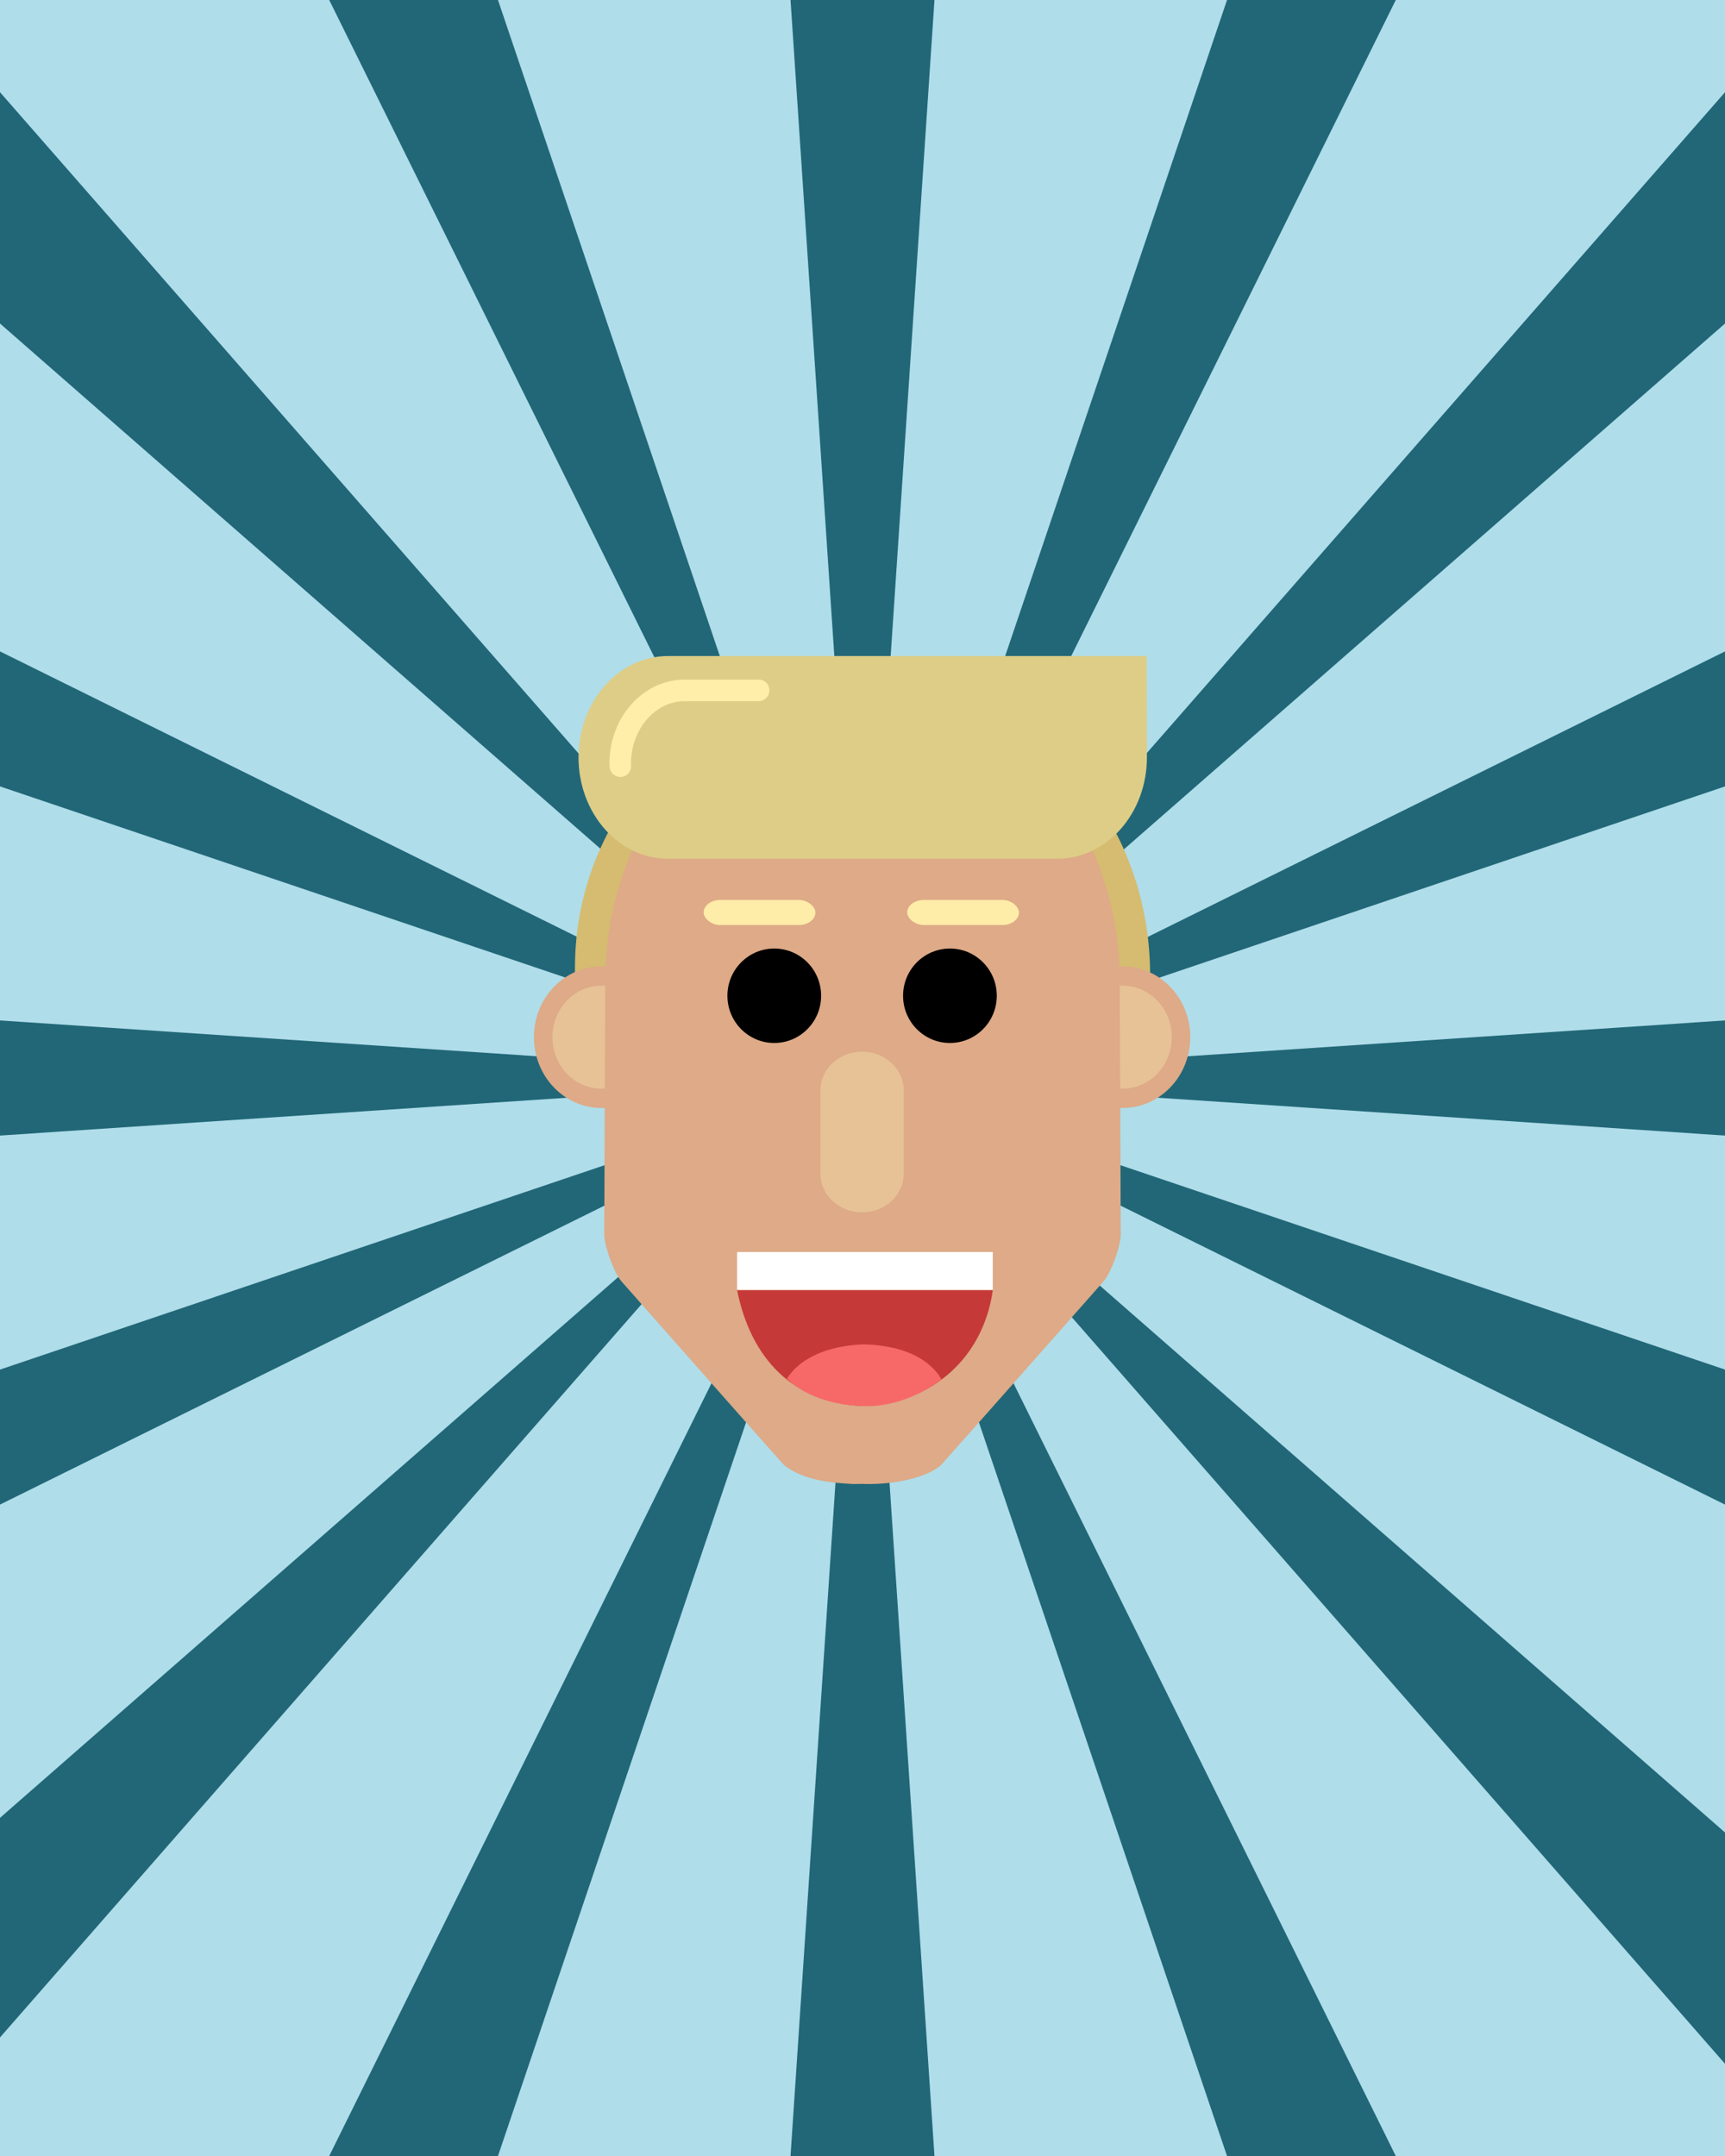
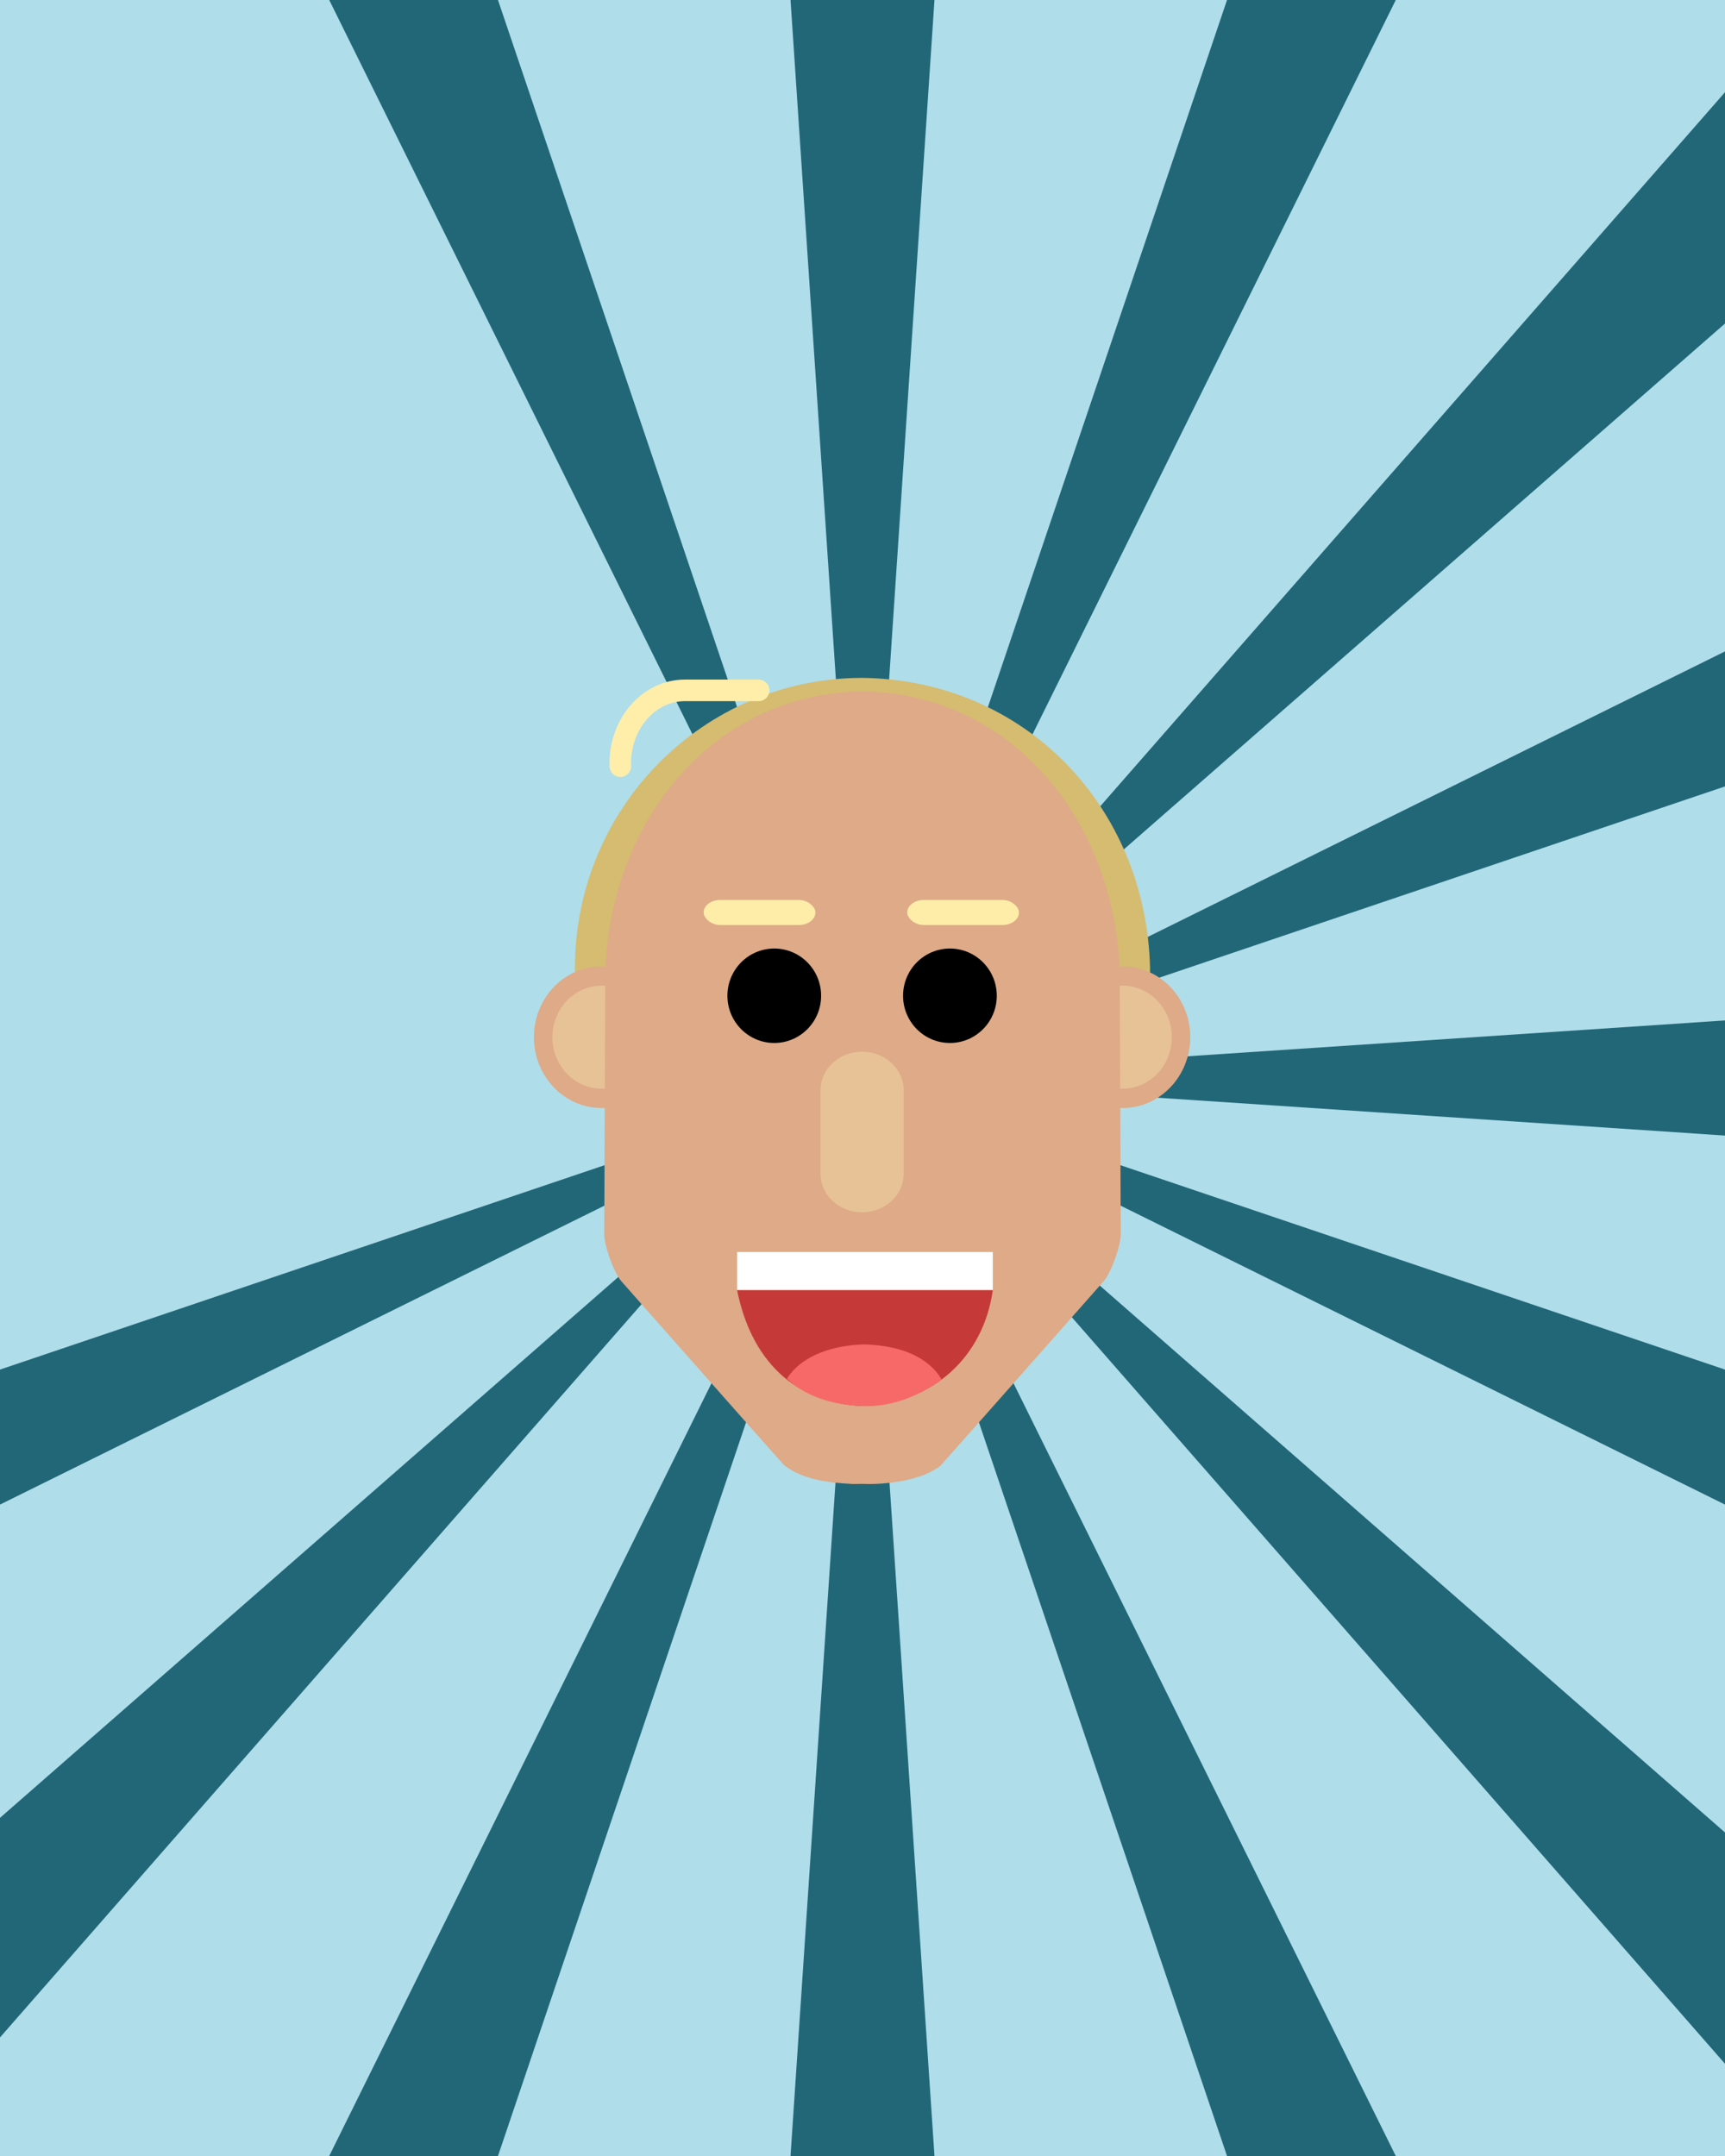
<svg xmlns="http://www.w3.org/2000/svg" xmlns:ns1="http://sodipodi.sourceforge.net/DTD/sodipodi-0.dtd" xmlns:ns2="http://www.inkscape.org/namespaces/inkscape" version="1.1" x="0" y="0" width="400" height="500" viewBox="0, 0, 400, 500" id="svg7782" ns1:docname="logan-cartoon.svg" ns2:version="1.0.1 (c497b03c, 2020-09-10)">
  <defs id="defs7786" />
  <ns1:namedview pagecolor="#ffffff" bordercolor="#666666" borderopacity="1" objecttolerance="10" gridtolerance="10" guidetolerance="10" ns2:pageopacity="0" ns2:pageshadow="2" ns2:window-width="1162" ns2:window-height="809" id="namedview7784" showgrid="false" ns2:zoom="1.2058428" ns2:cx="179.37585" ns2:cy="220.87688" ns2:window-x="46" ns2:window-y="529" ns2:window-maximized="0" ns2:current-layer="svg7782" ns2:document-rotation="0" />
  <g id="g1760" ns1:insensitive="true">
    <path d="M 2.2794151e-7,500 H 400 V -3.5775092e-6 H 2.2794151e-7 Z" fill="#7facff" id="path1243" style="fill:#afdde9;fill-opacity:1" />
    <g id="g13762" transform="translate(-563.294,-169.812)" style="fill:#216778">
      <g id="g3020" style="fill:#216778;fill-opacity:1" transform="matrix(1,0,0,-1,-37.306,569.737)">
        <path d="m 783.912,-100.075 16.688,250 16.688,-250 z" fill="#377dff" id="path1245" style="fill:#216778;fill-opacity:1" />
        <path d="m 783.912,399.925 16.688,-250 16.688,250 z" fill="#377dff" id="path1247" style="fill:#216778;fill-opacity:1" />
        <path id="path1249" d="m 1000.6,-78.686 -200,228.611 200,-174.971 z" style="fill:#216778;fill-opacity:1" />
        <path id="path1251" d="m 600.6,-72.581 v 50.928 L 790.483,144.464 Z" style="fill:#216778;fill-opacity:1" />
-         <path id="path1253" d="m 800.6,149.925 -200,174.971 v 53.641 z" style="fill:#216778;fill-opacity:1" />
        <path id="path1255" d="m 800.6,149.925 200,228.611 v -53.641 z" style="fill:#216778;fill-opacity:1" />
        <path id="path1257" d="m 1000.6,136.575 -200,13.35 200,13.35 z" style="fill:#216778;fill-opacity:1" />
-         <path id="path1259" d="m 600.6,136.575 v 26.699 l 200,-13.35 z" style="fill:#216778;fill-opacity:1" />
+         <path id="path1259" d="m 600.6,136.575 l 200,-13.35 z" style="fill:#216778;fill-opacity:1" />
        <path id="path1261" d="m 885.127,-100.075 -84.527,250 123.66,-250 z" style="fill:#216778;fill-opacity:1" />
        <path id="path1263" d="m 800.6,149.925 200,98.928 v -31.305 z" style="fill:#216778;fill-opacity:1" />
-         <path id="path1265" d="m 800.6,149.925 -200,67.623 v 31.305 z" style="fill:#216778;fill-opacity:1" />
        <path id="path1267" d="m 600.6,50.997 v 31.305 l 200,67.623 z" style="fill:#216778;fill-opacity:1" />
        <path id="path1269" d="m 1000.6,50.997 -200,98.928 200,-67.623 z" style="fill:#216778;fill-opacity:1" />
        <path id="path1271" d="m 800.6,149.925 84.527,250 h 39.133 z" style="fill:#216778;fill-opacity:1" />
        <path id="path1273" d="m 800.6,149.925 -123.66,250 h 39.133 z" style="fill:#216778;fill-opacity:1" />
        <path id="path1275" d="m 676.94,-100.075 123.66,250 -84.527,-250 z" style="fill:#216778;fill-opacity:1" />
      </g>
    </g>
  </g>
  <path d="m 200,157.205 c 37.733,0.507 65.741,29.978 66.676,67.221 l -10e-4,5.858 h 10e-4 v 19.052 H 133.324 v -19.052 0 -5.858 c 10e-4,-37.125 29.852,-67.221 66.676,-67.221 z" fill="#d5bc70" id="path7743" />
  <path d="m 260.319,256.955 c -8.66,0 -15.681,-7.352 -15.681,-16.422 0,-9.069 7.021,-16.422 15.681,-16.422 8.661,0 15.681,7.353 15.681,16.422 0,9.07 -7.02,16.422 -15.681,16.422 z" fill="#ffdcb3" id="path7745" style="fill:#deaa87" />
  <path d="m 260.319,252.476 c -6.298,0 -11.404,-5.347 -11.404,-11.943 0,-6.596 5.106,-11.943 11.404,-11.943 6.299,0 11.404,5.347 11.404,11.943 0,6.596 -5.105,11.943 -11.404,11.943 z" fill="#e7c297" id="path7747" />
  <path d="m 139.491,256.955 c -8.66,0 -15.681,-7.352 -15.681,-16.422 0,-9.069 7.021,-16.422 15.681,-16.422 8.661,0 15.681,7.353 15.681,16.422 0,9.07 -7.02,16.422 -15.681,16.422 z" fill="#ffdcb3" id="path7750" style="fill:#deaa87" />
  <path d="m 139.491,252.476 c -6.298,0 -11.404,-5.347 -11.404,-11.943 0,-6.596 5.106,-11.943 11.404,-11.943 6.299,0 11.405,5.347 11.405,11.943 0,6.596 -5.106,11.943 -11.405,11.943 z" fill="#e7c297" id="path7752" />
  <path d="m 197.893,344.16 c -5.53,-0.276 -11.465,-0.885 -16.03,-4.317 -4.128,-4.587 -37.807,-42.735 -37.807,-42.736 -1.715,-1.958 -4.21,-8.791 -3.935,-11.443 l 0.23,-59.835 c 0.783,-33.975 23.784,-64.857 59.649,-65.519 35.865,0.662 58.866,31.544 59.649,65.519 l 0.23,59.835 c 0.275,2.652 -2.22,9.485 -3.935,11.444 0,0 -33.678,38.148 -37.807,42.735 -4.185,3.506 -12.914,4.528 -18.137,4.289 z" fill="#ffdcb3" id="path7755" style="fill:#deaa87" />
  <g id="g7761">
    <path d="m 179.538,241.879 c -6,0 -10.864,-4.903 -10.864,-10.951 0,-6.048 4.864,-10.951 10.864,-10.951 6.001,0 10.865,4.903 10.865,10.951 0,6.048 -4.864,10.951 -10.865,10.951 z" fill="#000000" id="path7757" />
    <path d="m 220.272,241.879 c -6,0 -10.865,-4.903 -10.865,-10.951 0,-6.048 4.865,-10.951 10.865,-10.951 6,0 10.865,4.903 10.865,10.951 0,6.048 -4.865,10.951 -10.865,10.951 z" fill="#000000" id="path7759" />
  </g>
  <path d="m 199.905,243.894 v 0 c 5.325,0 9.643,4.002 9.643,8.938 v 19.387 c 0,4.936 -4.318,8.938 -9.643,8.938 v 0 c -5.325,0 -9.642,-4.002 -9.642,-8.938 v -19.387 c 0,-4.936 4.317,-8.938 9.642,-8.938 z" fill="#e7c297" id="path7763" />
  <g id="g7779">
    <path d="m 230.21,299.228 c -2.205,15.602 -13.995,26.08 -29.642,26.871 -16.761,-0.508 -26.496,-11.198 -29.641,-26.871 z" fill="#c53939" id="path7773" />
    <path d="m 170.927,290.355 h 59.283 v 8.766 h -59.283 z" fill="#ffffff" id="path7775" />
    <path d="m 200.311,311.778 c 5.957,0.155 12.697,1.58 16.777,6.352 0.544,0.636 0.784,1.076 1.247,1.773 -5.079,3.797 -11.331,6.191 -17.105,6.191 -6.549,0 -13.851,-1.667 -18.761,-6.366 3.78,-5.821 11.356,-7.741 17.842,-7.95 z" fill="#f76969" id="path7777" />
  </g>
  <rect style="opacity:0.977;fill:#ffeeaa;stroke:none;stroke-linecap:round;stroke-linejoin:round" id="rect2629" width="25.915" height="5.805" x="163.164" y="208.714" ry="3.8" rx="3.8" />
  <rect style="opacity:0.977;fill:#ffeeaa;stroke:none;stroke-linecap:round;stroke-linejoin:round" id="rect2649" width="25.915" height="5.805" x="210.369" y="208.714" ry="3.8" rx="3.8" />
-   <path d="m 154.915,152.143 h 90.273 c 6.376,0 20.709,0 20.709,0 0,0 0.054,17.74 0.054,23.503 v 0 c 0,12.98 -9.296,23.503 -20.763,23.503 h -90.273 c -11.467,0 -20.763,-10.523 -20.763,-23.503 v 0 c 0,-12.98 9.296,-23.503 20.763,-23.503 z" fill="#674722" id="path1312" style="fill:#decd87" />
  <path d="m 143.849,177.681 -0.027,-0.614 c 0,-9.369 6.71,-16.964 14.987,-16.964 h 17.111" fill-opacity="0" stroke="#a87d4a" stroke-width="5" stroke-linecap="round" stroke-linejoin="round" id="path1314" style="fill:#ffeeaa;stroke:#ffeeaa" />
</svg>